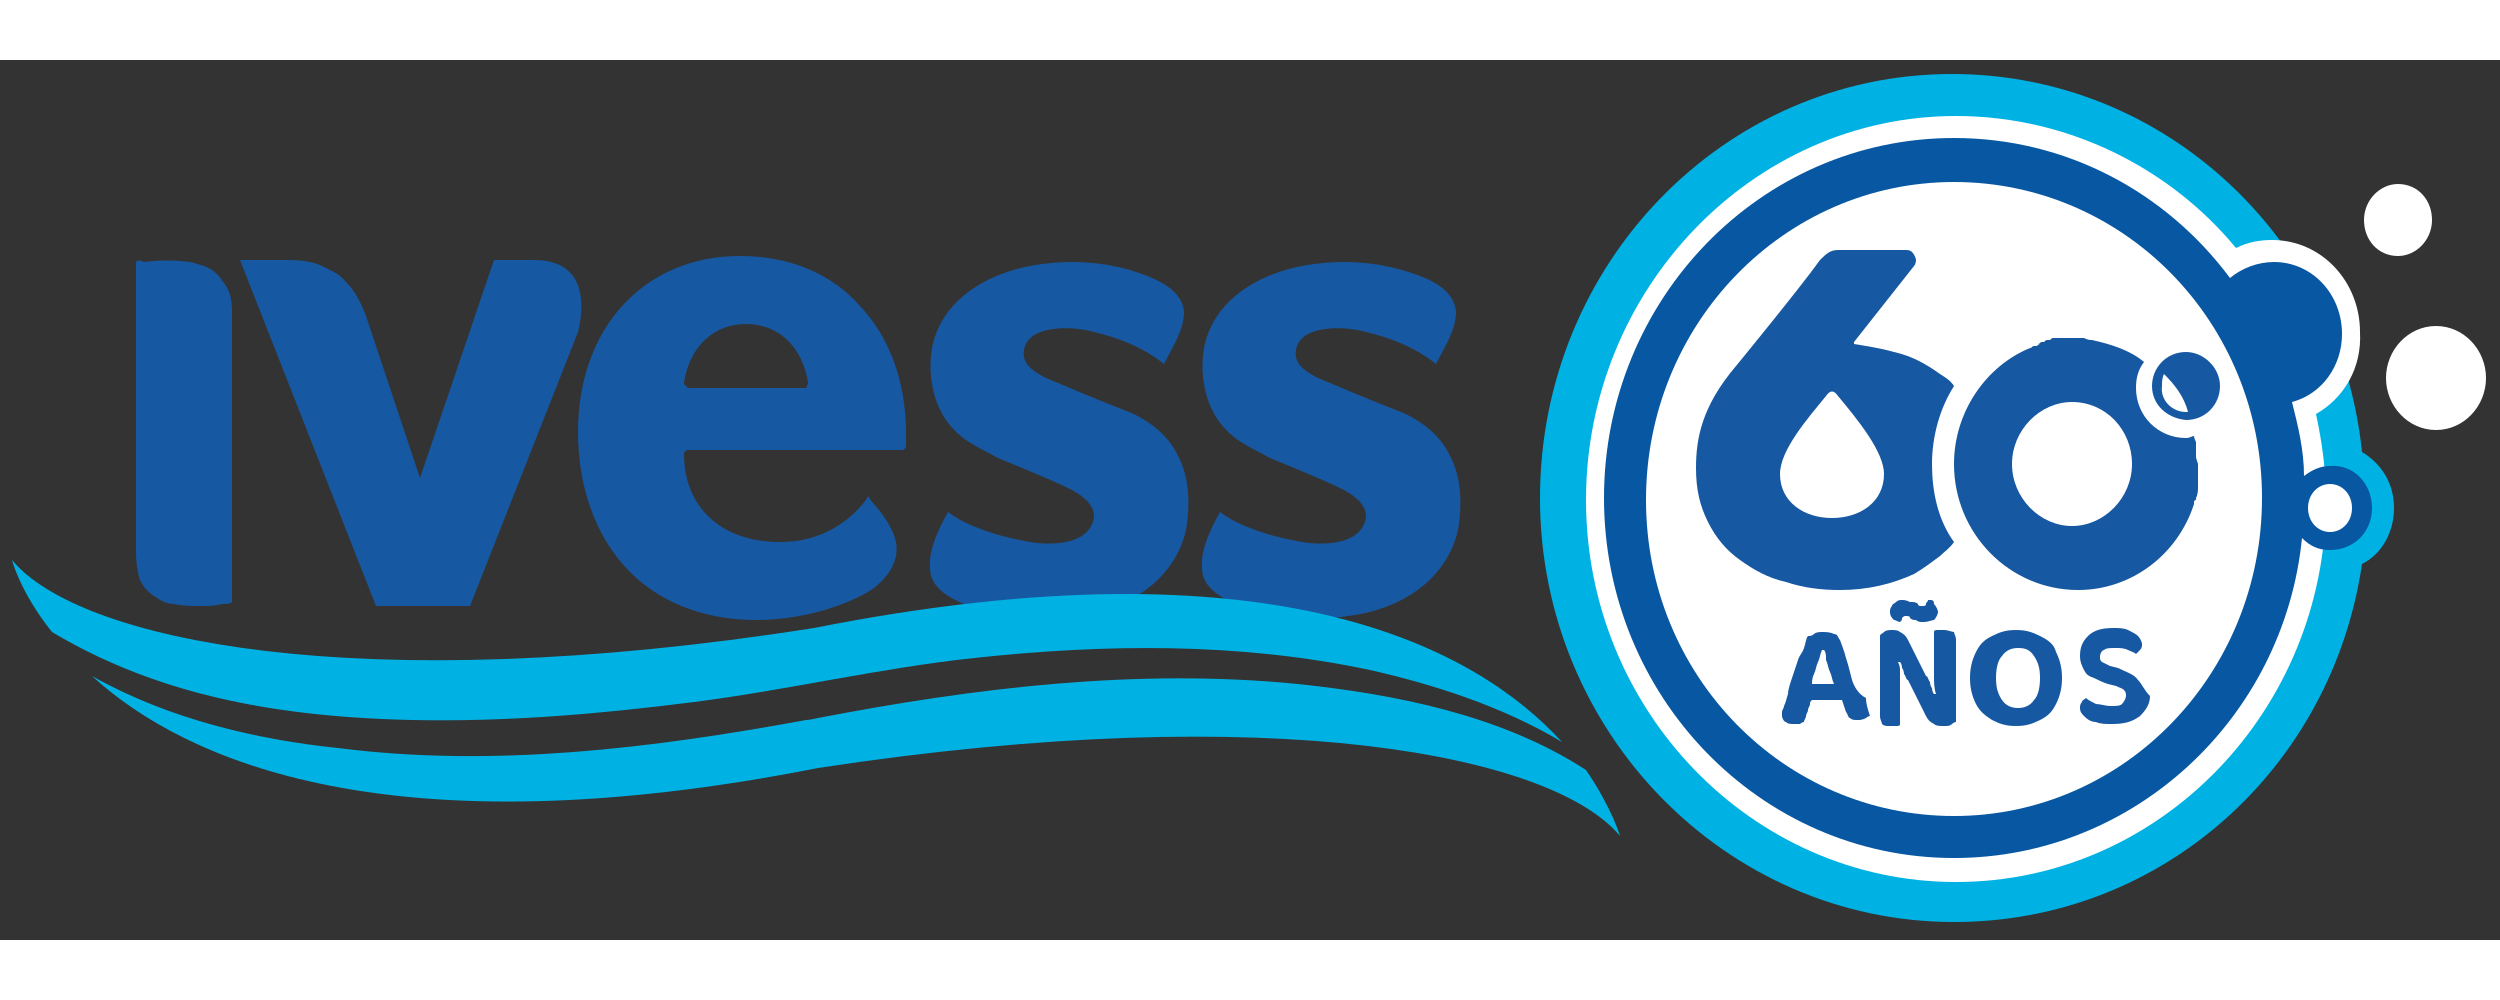
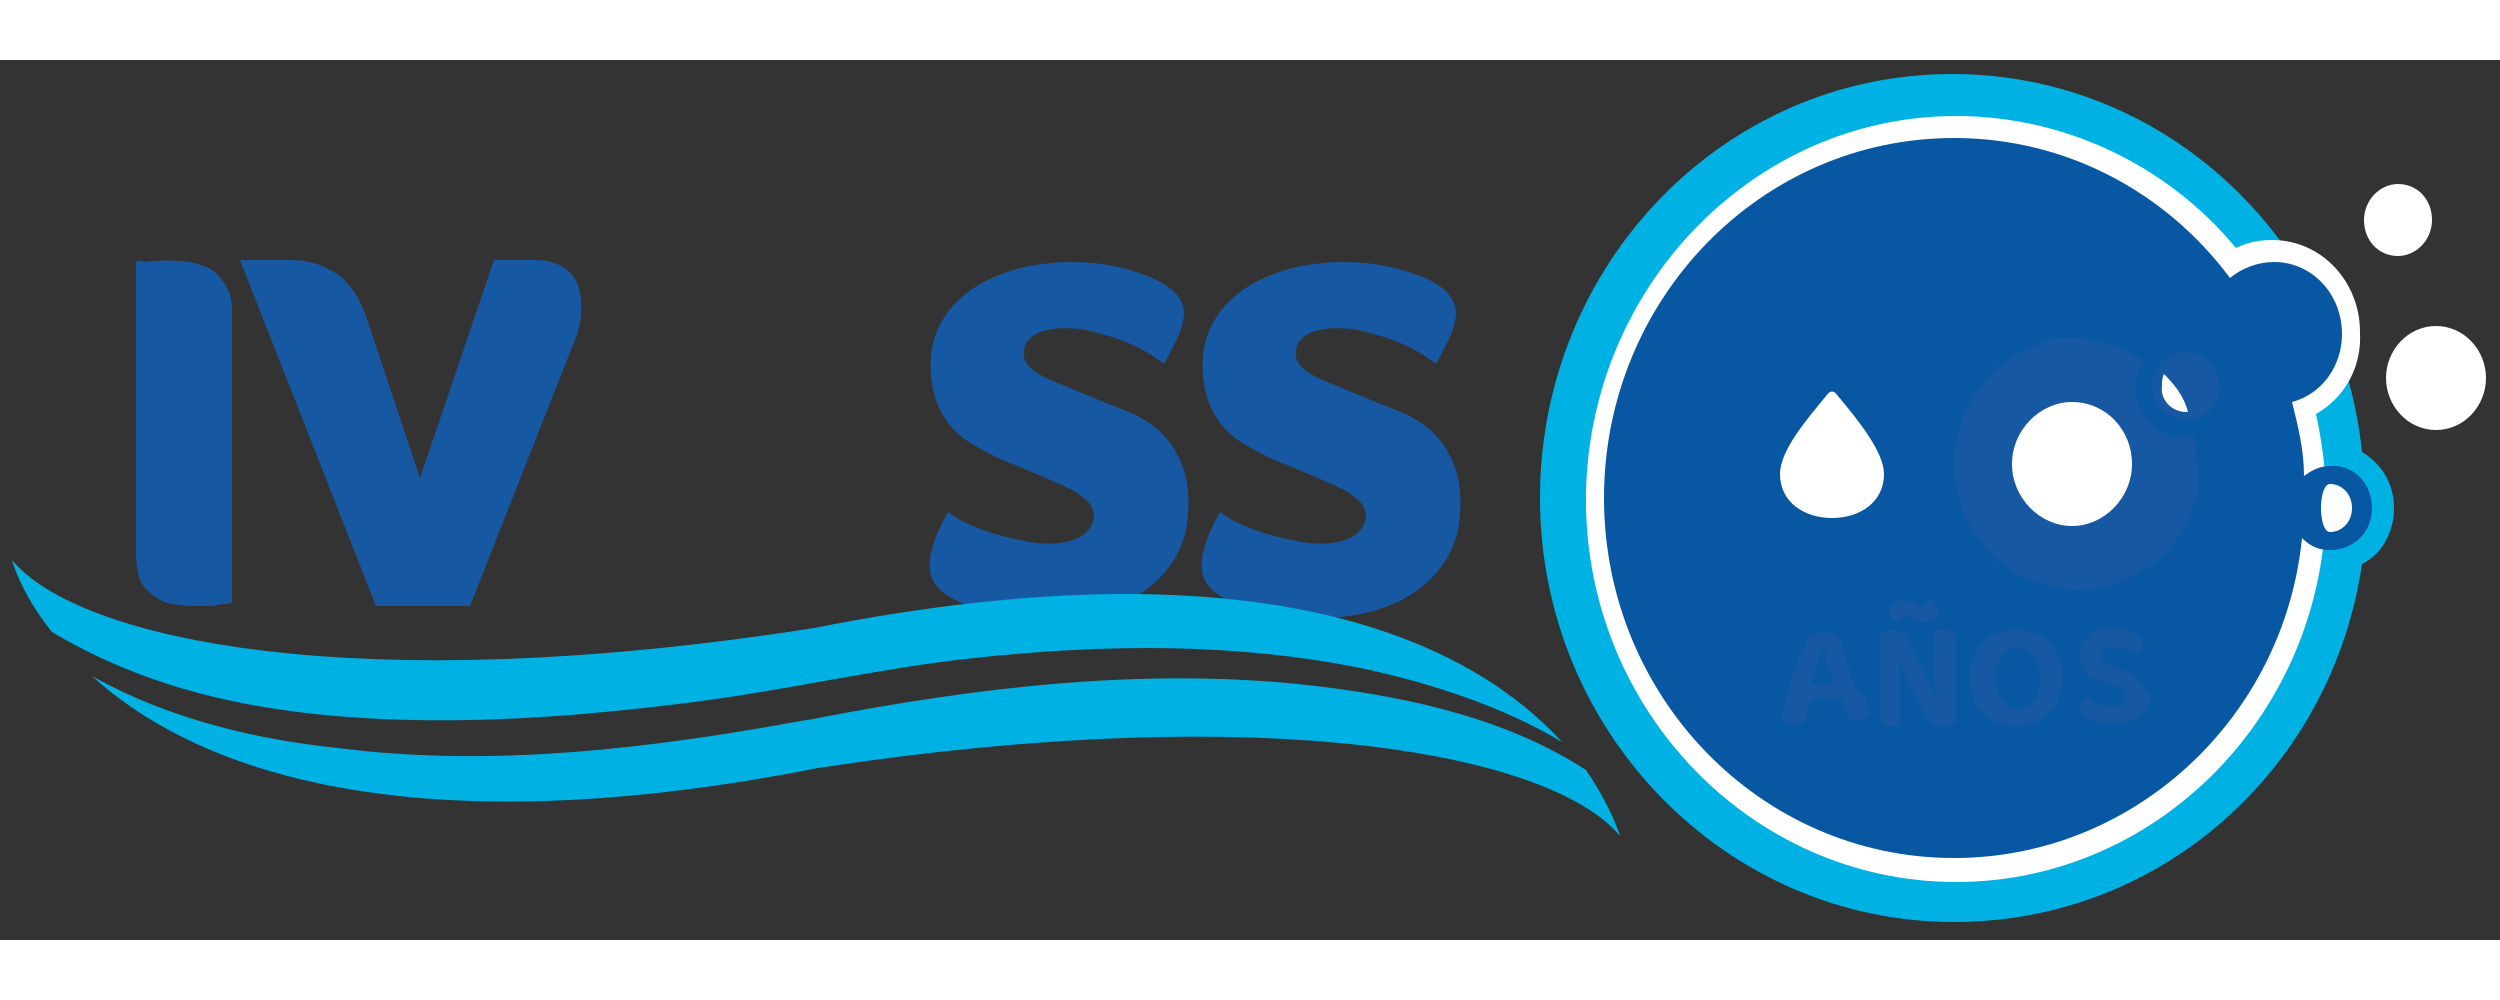
<svg xmlns="http://www.w3.org/2000/svg" version="1.1" id="Capa_1" x="0px" y="0px" width="850.39px" height="340.16px" viewBox="0 0 125 44" style="enable-background:new 0 0 125 44;" xml:space="preserve">
  <rect x="0" y="0" width="125" height="44" fill="#333333" stroke="none" />
  <style type="text/css">
	.st0{fill:#1758A2;}
	.st1{fill:#00B2E3;}
	.st2{fill:#FFFFFF;}
	.st3{fill:#0757A2;}
</style>
-   <path class="st0" d="M37,9.8c-4.8,0-8.1,3.6-8.1,8.8c0,2.6,0.8,5.2,2.6,7c1.8,1.8,4.2,2.4,6.3,2.4c2.6,0,4.9-0.9,5.9-1.6  c0.5-0.4,1.3-1.2,1.1-2.3c-0.2-0.9-1-1.8-1.2-2l-0.2-0.3L43.3,22c-0.4,0.5-1.7,2.1-4.3,2.1c-3,0-4.8-1.8-4.8-4.4  c0-0.1,0.1-0.2,0.2-0.2h10.7c0.1,0,0.2-0.1,0.2-0.2c0-0.2,0-0.4,0-0.6c0-2.6-0.8-4.8-2.3-6.4C41.6,10.7,39.5,9.8,37,9.8z M40.3,16.4  h-5.8c-0.1,0-0.1,0-0.2-0.1c-0.1-0.1-0.1-0.1-0.1-0.2c0.3-1.8,1.5-2.9,3.1-2.9c1.6,0,2.8,1.1,3.1,2.9C40.4,16.2,40.4,16.2,40.3,16.4  C40.4,16.3,40.4,16.4,40.3,16.4z" />
  <path class="st0" d="M59.2,12.6c0,0.9-0.6,1.8-1,2.6c-1-0.8-2.2-1.3-3.5-1.6c-1-0.3-3.3-0.4-3.5,0.9c-0.1,0.6,0.3,1,1.1,1.4  c1.2,0.5,2.6,1.1,3.9,1.6c1.1,0.4,2.2,1.2,2.7,2.3c0.6,1.1,0.6,2.5,0.4,3.7c-0.6,2.6-3,4-5.5,4.3c-1.8,0.3-3.9,0.1-5.6-0.6  c-0.7-0.3-1.7-0.8-1.7-1.8c-0.1-0.9,0.5-2.1,0.9-2.8c0.9,0.7,2.5,1.2,3.6,1.4c1.2,0.3,2.9,0.3,3.5-0.6c0.5-0.8,0-1.4-0.9-1.9  c-1.2-0.6-3-1.3-3.7-1.6c-1.1-0.6-1.9-0.9-2.6-1.9c-0.7-1-0.9-2.4-0.7-3.6c0.5-2.6,3.1-3.9,5.5-4.2c1.5-0.2,3-0.1,4.4,0.3  C57.4,10.8,59.1,11.3,59.2,12.6C59.2,12.9,59.1,11.9,59.2,12.6z" />
  <path class="st0" d="M72.8,12.6c0,0.9-0.6,1.8-1,2.6c-1-0.8-2.2-1.3-3.5-1.6c-1-0.3-3.3-0.4-3.5,0.9c-0.1,0.6,0.3,1,1.1,1.4  c1.2,0.5,2.6,1.1,3.9,1.6c1.1,0.4,2.2,1.2,2.7,2.3c0.6,1.1,0.6,2.5,0.4,3.7c-0.6,2.6-3,4-5.5,4.3c-1.8,0.3-3.9,0.1-5.6-0.6  c-0.7-0.3-1.7-0.8-1.7-1.8c-0.1-0.9,0.5-2.1,0.9-2.8c0.9,0.7,2.5,1.2,3.6,1.4c1.2,0.3,2.9,0.3,3.5-0.6c0.5-0.8,0-1.4-0.9-1.9  c-1.2-0.6-3-1.3-3.7-1.6c-1.1-0.6-1.9-0.9-2.6-1.9c-0.7-1-0.9-2.4-0.7-3.6c0.5-2.6,3.1-3.9,5.5-4.2c1.5-0.2,3-0.1,4.4,0.3  C71.1,10.8,72.7,11.3,72.8,12.6C72.8,12.9,72.8,11.9,72.8,12.6z" />
  <path class="st0" d="M6.8,10.1v14.5c0,0.6,0.1,1.1,0.2,1.4c0.2,0.4,0.4,0.6,0.7,0.8c0.3,0.2,0.6,0.4,1,0.4c0.4,0.1,0.9,0.1,1.4,0.1  c0.4,0,0.6,0,1-0.1c0.2,0,0.4,0,0.5-0.1V12.6c0-0.6-0.1-1-0.3-1.3c-0.2-0.3-0.4-0.6-0.7-0.8c-0.3-0.2-0.7-0.3-1.1-0.4  C8.7,10,8,10,7.2,10.1C7,10,6.9,10,6.8,10.1z" />
  <path class="st0" d="M28.9,13.6l-5.4,13.7h-4.7L12,10h2.4c0.7,0,1.3,0.1,1.7,0.3c0.4,0.2,0.9,0.4,1.2,0.8c0.7,0.7,1,1.7,1.2,2.3  l2.5,7.5L24.7,10h2C29.4,10,29.2,12.4,28.9,13.6z" />
  <path class="st1" d="M20.6,33c4.7,0.1,9.4-0.3,14.1-0.9c4.7-0.6,9.3-1.7,14-2.2c6.5-0.7,13.2-0.8,19.8,0.6c3.1,0.7,6.6,1.8,9.6,3.6  c-4.2-4.6-14.2-10.3-37.4-5.7C17.8,32,3.9,29,0.6,25c0,0,0.4,1.6,2,3.6c1.5,0.9,3.2,1.7,4.9,2.3C11.7,32.4,16.2,32.9,20.6,33z   M79.3,35.5c-4.3-2.8-9.7-3.8-14.4-4.3c-8.1-0.8-16.2,0.2-24,1.7c-0.4,0.1-0.6,0.1-0.6,0.1c-7.6,1.4-15.6,2.4-23.4,1.4  C13,34,8.5,33,4.6,30.8c4.7,4.3,15,8.8,36.3,4.6c22.9-3.5,36.8-0.6,40.1,3.4C81,38.8,80.6,37.4,79.3,35.5z" />
  <path class="st1" d="M119.7,22.4c0,1.2-0.6,2.3-1.6,2.8c-1.5,10.2-10,17.9-20.4,17.9C86.3,43.1,77,33.6,77,21.9  c0-11.7,9.2-21.2,20.6-21.2c10.7,0,19.4,8.3,20.5,18.9C119.1,20.2,119.7,21.2,119.7,22.4z" />
  <path class="st2" d="M115.8,17.7c0.3,1.4,0.5,2.8,0.5,4.3c0,10.5-8.3,19.1-18.5,19.1c-10.2,0-18.5-8.6-18.5-19.1S87.6,2.8,97.8,2.8  c5.6,0,10.7,2.6,14,6.6c0.6-0.3,1.2-0.4,1.8-0.4c2.5,0,4.4,2.1,4.4,4.6C118.1,15.4,117.2,16.9,115.8,17.7z" />
  <path class="st3" d="M118.6,22.4c0,1.2-0.9,2.1-2.1,2.1c-0.6,0-1-0.2-1.4-0.6c-0.9,9-8.4,16-17.4,16c-9.7,0-17.5-8.1-17.5-18  s7.8-18,17.5-18c5.6,0,10.6,2.7,13.8,7c0.6-0.5,1.4-0.8,2.2-0.8c1.9,0,3.4,1.6,3.4,3.6c0,1.6-1,3-2.5,3.4c0.3,1.2,0.6,2.4,0.6,3.7  c0.4-0.3,0.8-0.5,1.3-0.5C117.7,20.2,118.6,21.2,118.6,22.4z" />
-   <path class="st2" d="M97.7,37.8c8.5,0,15.4-7.1,15.4-15.9S106.2,6.1,97.7,6.1c-8.5,0-15.4,7.1-15.4,15.9S89.2,37.8,97.7,37.8z" />
  <path class="st0" d="M107.6,16.3c0-0.9,0.7-1.7,1.7-1.7c0.9,0,1.7,0.8,1.7,1.7c0,0.9-0.7,1.7-1.7,1.7  C108.3,17.9,107.6,17.2,107.6,16.3z" />
  <path class="st0" d="M109.8,19.8c0-0.1,0-0.1,0-0.2c0-0.1,0-0.1,0-0.1c0-0.1,0-0.1,0-0.2c0-0.1,0-0.1,0-0.1c0-0.1,0-0.1,0-0.1  s-0.1-0.2-0.1-0.3c-0.1,0-0.2,0.1-0.4,0.1c-1.4,0-2.5-1.1-2.5-2.5c0-0.5,0.1-0.9,0.4-1.3c-0.7-0.6-1.7-0.9-2.6-1.1  c-0.1,0-0.2,0-0.4-0.1h-0.1c-0.1,0-0.2,0-0.4,0s-0.2,0-0.3,0c-0.1,0-0.1,0-0.1,0c-0.1,0-0.1,0-0.2,0c-0.1,0-0.1,0-0.1,0  c-0.1,0-0.1,0-0.2,0c-0.1,0-0.1,0-0.1,0c-0.1,0-0.1,0-0.2,0.1c-0.1,0-0.1,0-0.1,0c-0.1,0-0.1,0-0.2,0.1h-0.1c-0.1,0-0.1,0.1-0.2,0.1  H102c-0.1,0-0.1,0.1-0.2,0.1h-0.1c-0.1,0-0.1,0.1-0.2,0.1c-2.2,0.9-3.8,3.2-3.8,5.8c0,3.5,2.8,6.3,6.2,6.3c2.7,0,5-1.8,5.8-4.3v-0.1  c0-0.1,0.1-0.1,0.1-0.1c0-0.1,0-0.1,0-0.1c0.1-0.2,0.1-0.4,0.1-0.6c0-0.1,0-0.1,0-0.1s0-0.1,0-0.1c0-0.1,0-0.1,0-0.2  c0-0.1,0-0.1,0-0.1c0-0.1,0-0.1,0-0.2c0-0.1,0-0.1,0-0.1c0-0.1,0-0.2,0-0.3C109.8,19.9,109.8,19.9,109.8,19.8  C109.8,19.9,109.8,19.8,109.8,19.8z" />
  <path class="st2" d="M109.3,17.6C109.3,17.6,109.3,17.6,109.3,17.6c0.1,0,0.1,0,0.1,0c-0.2-0.8-0.7-1.4-1.2-1.9  c-0.1,0.2-0.1,0.4-0.1,0.6C108,17,108.6,17.6,109.3,17.6z" />
-   <path class="st0" d="M96.6,20.2c0-1.4,0.4-2.8,1.1-3.9c-0.2-0.3-0.4-0.4-0.7-0.6c-0.7-0.5-1.4-0.9-2.3-1.1c-0.7-0.2-1.4-0.3-2-0.4  c0,0,0,0,0-0.1l3-3.8c0.1-0.1,0.1-0.3,0.1-0.3c0-0.1-0.1-0.3-0.2-0.4s-0.2-0.1-0.4-0.1c-0.9,0-2.5,0-3.3,0c-0.4,0-0.6,0.2-0.9,0.5  c-1,1.4-4.2,5.3-4.2,5.3c-1.7,2-2,3.6-2,5.1c0,1.1,0.2,1.9,0.6,2.7c0.4,0.8,0.9,1.4,1.6,1.9c0.7,0.5,1.4,0.9,2.3,1.1  c0.9,0.3,1.8,0.4,2.7,0.4c1.4,0,2.6-0.3,3.7-0.8c0.5-0.3,0.9-0.6,1.3-0.9c0.2-0.2,0.5-0.4,0.7-0.7C96.9,23,96.6,21.6,96.6,20.2z" />
  <path class="st2" d="M103.6,23.3c1.6,0,3-1.4,3-3.1s-1.3-3.1-3-3.1c-1.6,0-3,1.4-3,3.1S102,23.3,103.6,23.3z" />
  <path class="st2" d="M94.2,20.7c0,1.4-1.2,2.2-2.6,2.2c-1.4,0-2.6-0.8-2.6-2.2c0-1.2,1.4-2.8,2.3-3.9c0.2-0.3,0.4-0.3,0.6,0  C92.9,18,94.2,19.6,94.2,20.7z" />
  <path class="st2" d="M121.8,18.5c1.4,0,2.5-1.2,2.5-2.6s-1.1-2.6-2.5-2.6s-2.5,1.2-2.5,2.6S120.4,18.5,121.8,18.5z" />
  <path class="st2" d="M119.9,9.8c0.9,0,1.7-0.8,1.7-1.8c0-1-0.7-1.8-1.7-1.8c-0.9,0-1.7,0.8-1.7,1.8C118.2,9,118.9,9.8,119.9,9.8z" />
-   <path class="st2" d="M116.5,23.6c0.6,0,1.1-0.5,1.1-1.2s-0.5-1.2-1.1-1.2c-0.6,0-1.1,0.5-1.1,1.2S115.9,23.6,116.5,23.6z" />
+   <path class="st2" d="M116.5,23.6c0.6,0,1.1-0.5,1.1-1.2s-0.5-1.2-1.1-1.2S115.9,23.6,116.5,23.6z" />
  <path class="st0" d="M92.6,31c-0.1-0.4-0.2-0.8-0.3-1.1c-0.1-0.4-0.2-0.6-0.3-0.9c-0.1-0.1-0.1-0.3-0.3-0.3  c-0.2-0.1-0.4-0.1-0.6-0.1c-0.1,0-0.3,0-0.4,0.1c-0.1,0.1-0.2,0.1-0.3,0.1c-0.1,0.1-0.1,0.3-0.2,0.6S90,29.7,89.9,30  c-0.1,0.3-0.2,0.6-0.3,0.9c-0.1,0.3-0.2,0.6-0.2,0.8c-0.1,0.3-0.1,0.4-0.2,0.6c0,0.1-0.1,0.2-0.1,0.3c0,0.1,0,0.1,0,0.2  c0,0.1,0.1,0.3,0.2,0.3c0.1,0.1,0.2,0.1,0.5,0.1c0.1,0,0.2,0,0.2,0s0.1-0.1,0.2-0.1c0-0.1,0.1-0.2,0.1-0.3c0-0.1,0.1-0.2,0.1-0.3  c0-0.1,0.1-0.2,0.1-0.3c0-0.1,0-0.1,0.1-0.2h1.5l0.2,0.6c0.1,0.1,0.1,0.3,0.2,0.3c0.1,0.1,0.2,0.1,0.4,0.1c0.1,0,0.2,0,0.4-0.1  c0.1-0.1,0.2-0.1,0.2-0.1c-0.1-0.3-0.2-0.6-0.2-0.9C92.9,31.7,92.7,31.3,92.6,31z M90.7,30.7c0.1-0.2,0.1-0.4,0.2-0.6  s0.1-0.4,0.2-0.6h0.1c0.1,0.1,0.1,0.3,0.1,0.5c0.1,0.2,0.1,0.4,0.2,0.6c0.1,0.2,0.1,0.4,0.2,0.6h-1.1C90.6,31.1,90.6,30.9,90.7,30.7  z" />
  <path class="st0" d="M95,28.1c0.1-0.1,0.1-0.1,0.1-0.2c0.1-0.1,0.1-0.1,0.2-0.1c0.1,0,0.2,0,0.2,0.1c0.1,0.1,0.2,0.1,0.3,0.1  c0.1,0.1,0.2,0.1,0.4,0.1c0.2,0,0.4-0.1,0.5-0.1c0.1-0.1,0.2-0.3,0.2-0.4s-0.1-0.3-0.2-0.4C96.7,27,96.6,27,96.5,27h-0.1  c0,0.1-0.1,0.1-0.1,0.2s-0.1,0.1-0.2,0.1c-0.1,0-0.2,0-0.2-0.1c-0.1-0.1-0.2-0.1-0.4-0.1C95.3,27,95.2,27,95.1,27  c-0.1,0-0.2,0-0.3,0.1c-0.1,0.1-0.2,0.1-0.2,0.2c-0.1,0.1-0.1,0.2-0.1,0.3c0,0.2,0.1,0.3,0.2,0.4C94.8,28,94.9,28.1,95,28.1z" />
  <path class="st0" d="M97.2,28.5c-0.1,0-0.2,0-0.3,0c-0.1,0-0.2,0-0.2,0.1v1.3c0,0.3,0,0.6,0,0.9c0,0.3,0,0.6,0.1,0.9h-0.1  c-0.1-0.1-0.1-0.3-0.1-0.3c-0.1-0.1-0.1-0.3-0.1-0.3c-0.1-0.1-0.1-0.3-0.2-0.3L95.4,29c-0.1-0.2-0.2-0.3-0.4-0.4  c-0.1-0.1-0.3-0.1-0.4-0.1s-0.3,0-0.4,0.1c-0.1,0.1-0.2,0.1-0.2,0.2V30v0.4v2.4c0,0.2,0.1,0.3,0.1,0.4c0.1,0.1,0.2,0.1,0.4,0.1  c0.1,0,0.2,0,0.3,0c0.1,0,0.2,0,0.2-0.1v-1.4c0-0.2,0-0.4,0-0.6c0-0.2,0-0.4,0-0.6c0-0.2,0-0.3-0.1-0.5H95c0.1,0.1,0.1,0.3,0.1,0.3  c0.1,0.1,0.1,0.3,0.1,0.3c0.1,0.1,0.1,0.3,0.2,0.3l0.9,1.8c0.1,0.2,0.2,0.3,0.4,0.4c0.1,0.1,0.3,0.1,0.5,0.1c0.2,0,0.3,0,0.4-0.1  c0.1-0.1,0.2-0.1,0.2-0.1v-1.3v-0.4V29c0-0.2-0.1-0.3-0.1-0.4C97.6,28.6,97.4,28.5,97.2,28.5z" />
  <path class="st0" d="M102,28.8c-0.4-0.2-0.7-0.3-1.2-0.3s-0.8,0.1-1.2,0.3c-0.4,0.2-0.6,0.4-0.8,0.8s-0.3,0.8-0.3,1.3  c0,0.5,0.1,0.9,0.3,1.3s0.5,0.6,0.8,0.8c0.4,0.2,0.7,0.3,1.2,0.3s0.8-0.1,1.2-0.3c0.4-0.2,0.6-0.4,0.8-0.8c0.2-0.4,0.3-0.8,0.3-1.3  c0-0.5-0.1-0.9-0.3-1.3C102.7,29.2,102.4,29,102,28.8z M101.7,32c-0.2,0.3-0.5,0.4-0.8,0.4s-0.6-0.1-0.8-0.4  c-0.2-0.3-0.3-0.6-0.3-1.1c0-0.5,0.1-0.9,0.3-1.1c0.2-0.3,0.5-0.4,0.8-0.4c0.4,0,0.6,0.1,0.8,0.4c0.2,0.3,0.3,0.6,0.3,1.1  C102,31.4,101.9,31.8,101.7,32z" />
  <path class="st0" d="M106.9,31c-0.2-0.3-0.6-0.4-1-0.6l-0.4-0.1c-0.2-0.1-0.2-0.1-0.4-0.2c-0.1-0.1-0.1-0.1-0.1-0.3  c0-0.1,0.1-0.3,0.2-0.3c0.1-0.1,0.3-0.1,0.6-0.1c0.2,0,0.4,0,0.6,0.1c0.2,0.1,0.3,0.1,0.4,0.2c0.1-0.1,0.1-0.1,0.2-0.2  c0.1-0.1,0.1-0.2,0.1-0.3c0-0.1-0.1-0.3-0.2-0.4c-0.1-0.1-0.3-0.2-0.5-0.3c-0.2-0.1-0.5-0.1-0.7-0.1c-0.6,0-1,0.1-1.3,0.4  s-0.4,0.6-0.4,1c0,0.3,0.1,0.5,0.2,0.7c0.1,0.2,0.2,0.3,0.5,0.4c0.2,0.1,0.4,0.2,0.7,0.3l0.4,0.1c0.2,0.1,0.3,0.1,0.4,0.2  c0.1,0.1,0.1,0.2,0.1,0.3c0,0.1-0.1,0.3-0.2,0.4c-0.1,0.1-0.3,0.1-0.6,0.1c-0.2,0-0.5-0.1-0.7-0.1c-0.2-0.1-0.4-0.2-0.5-0.3  c-0.1,0.1-0.2,0.1-0.2,0.2c-0.1,0.1-0.1,0.2-0.1,0.3c0,0.2,0.1,0.3,0.2,0.4c0.1,0.1,0.3,0.3,0.6,0.3c0.2,0.1,0.5,0.1,0.8,0.1  c0.6,0,1-0.1,1.4-0.4c0.3-0.3,0.5-0.6,0.5-1C107.2,31.5,107.1,31.2,106.9,31z" />
</svg>